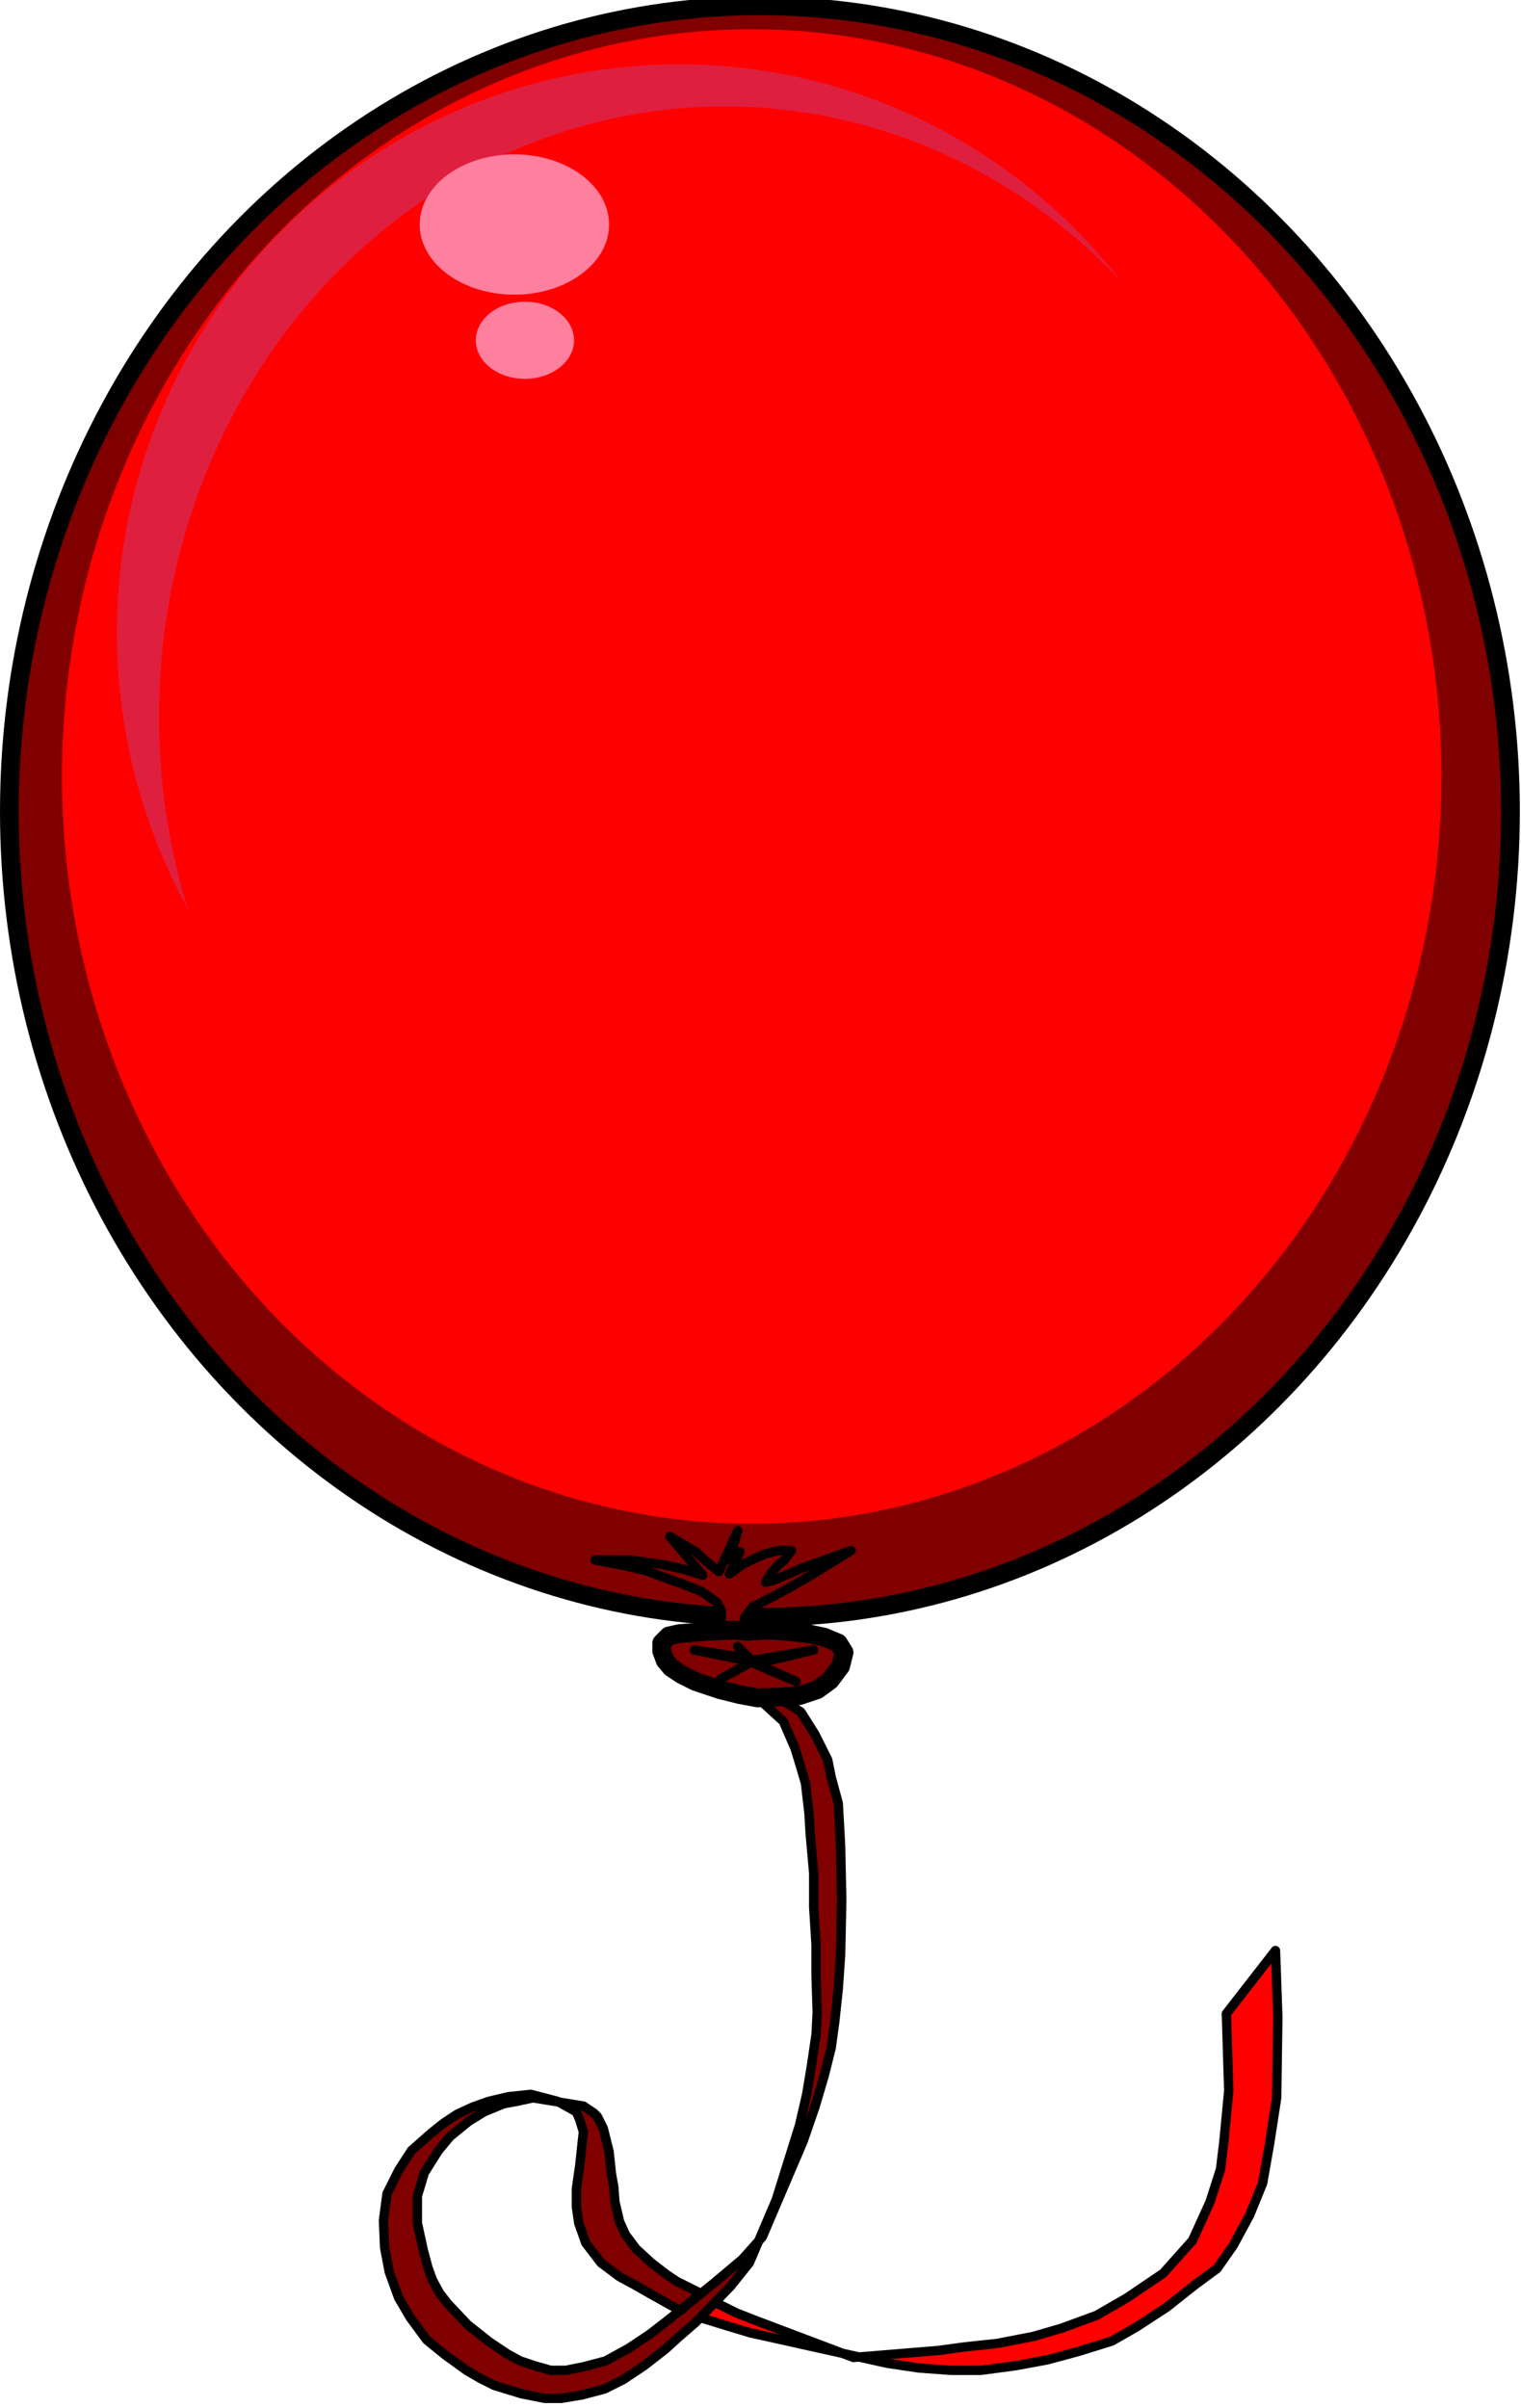
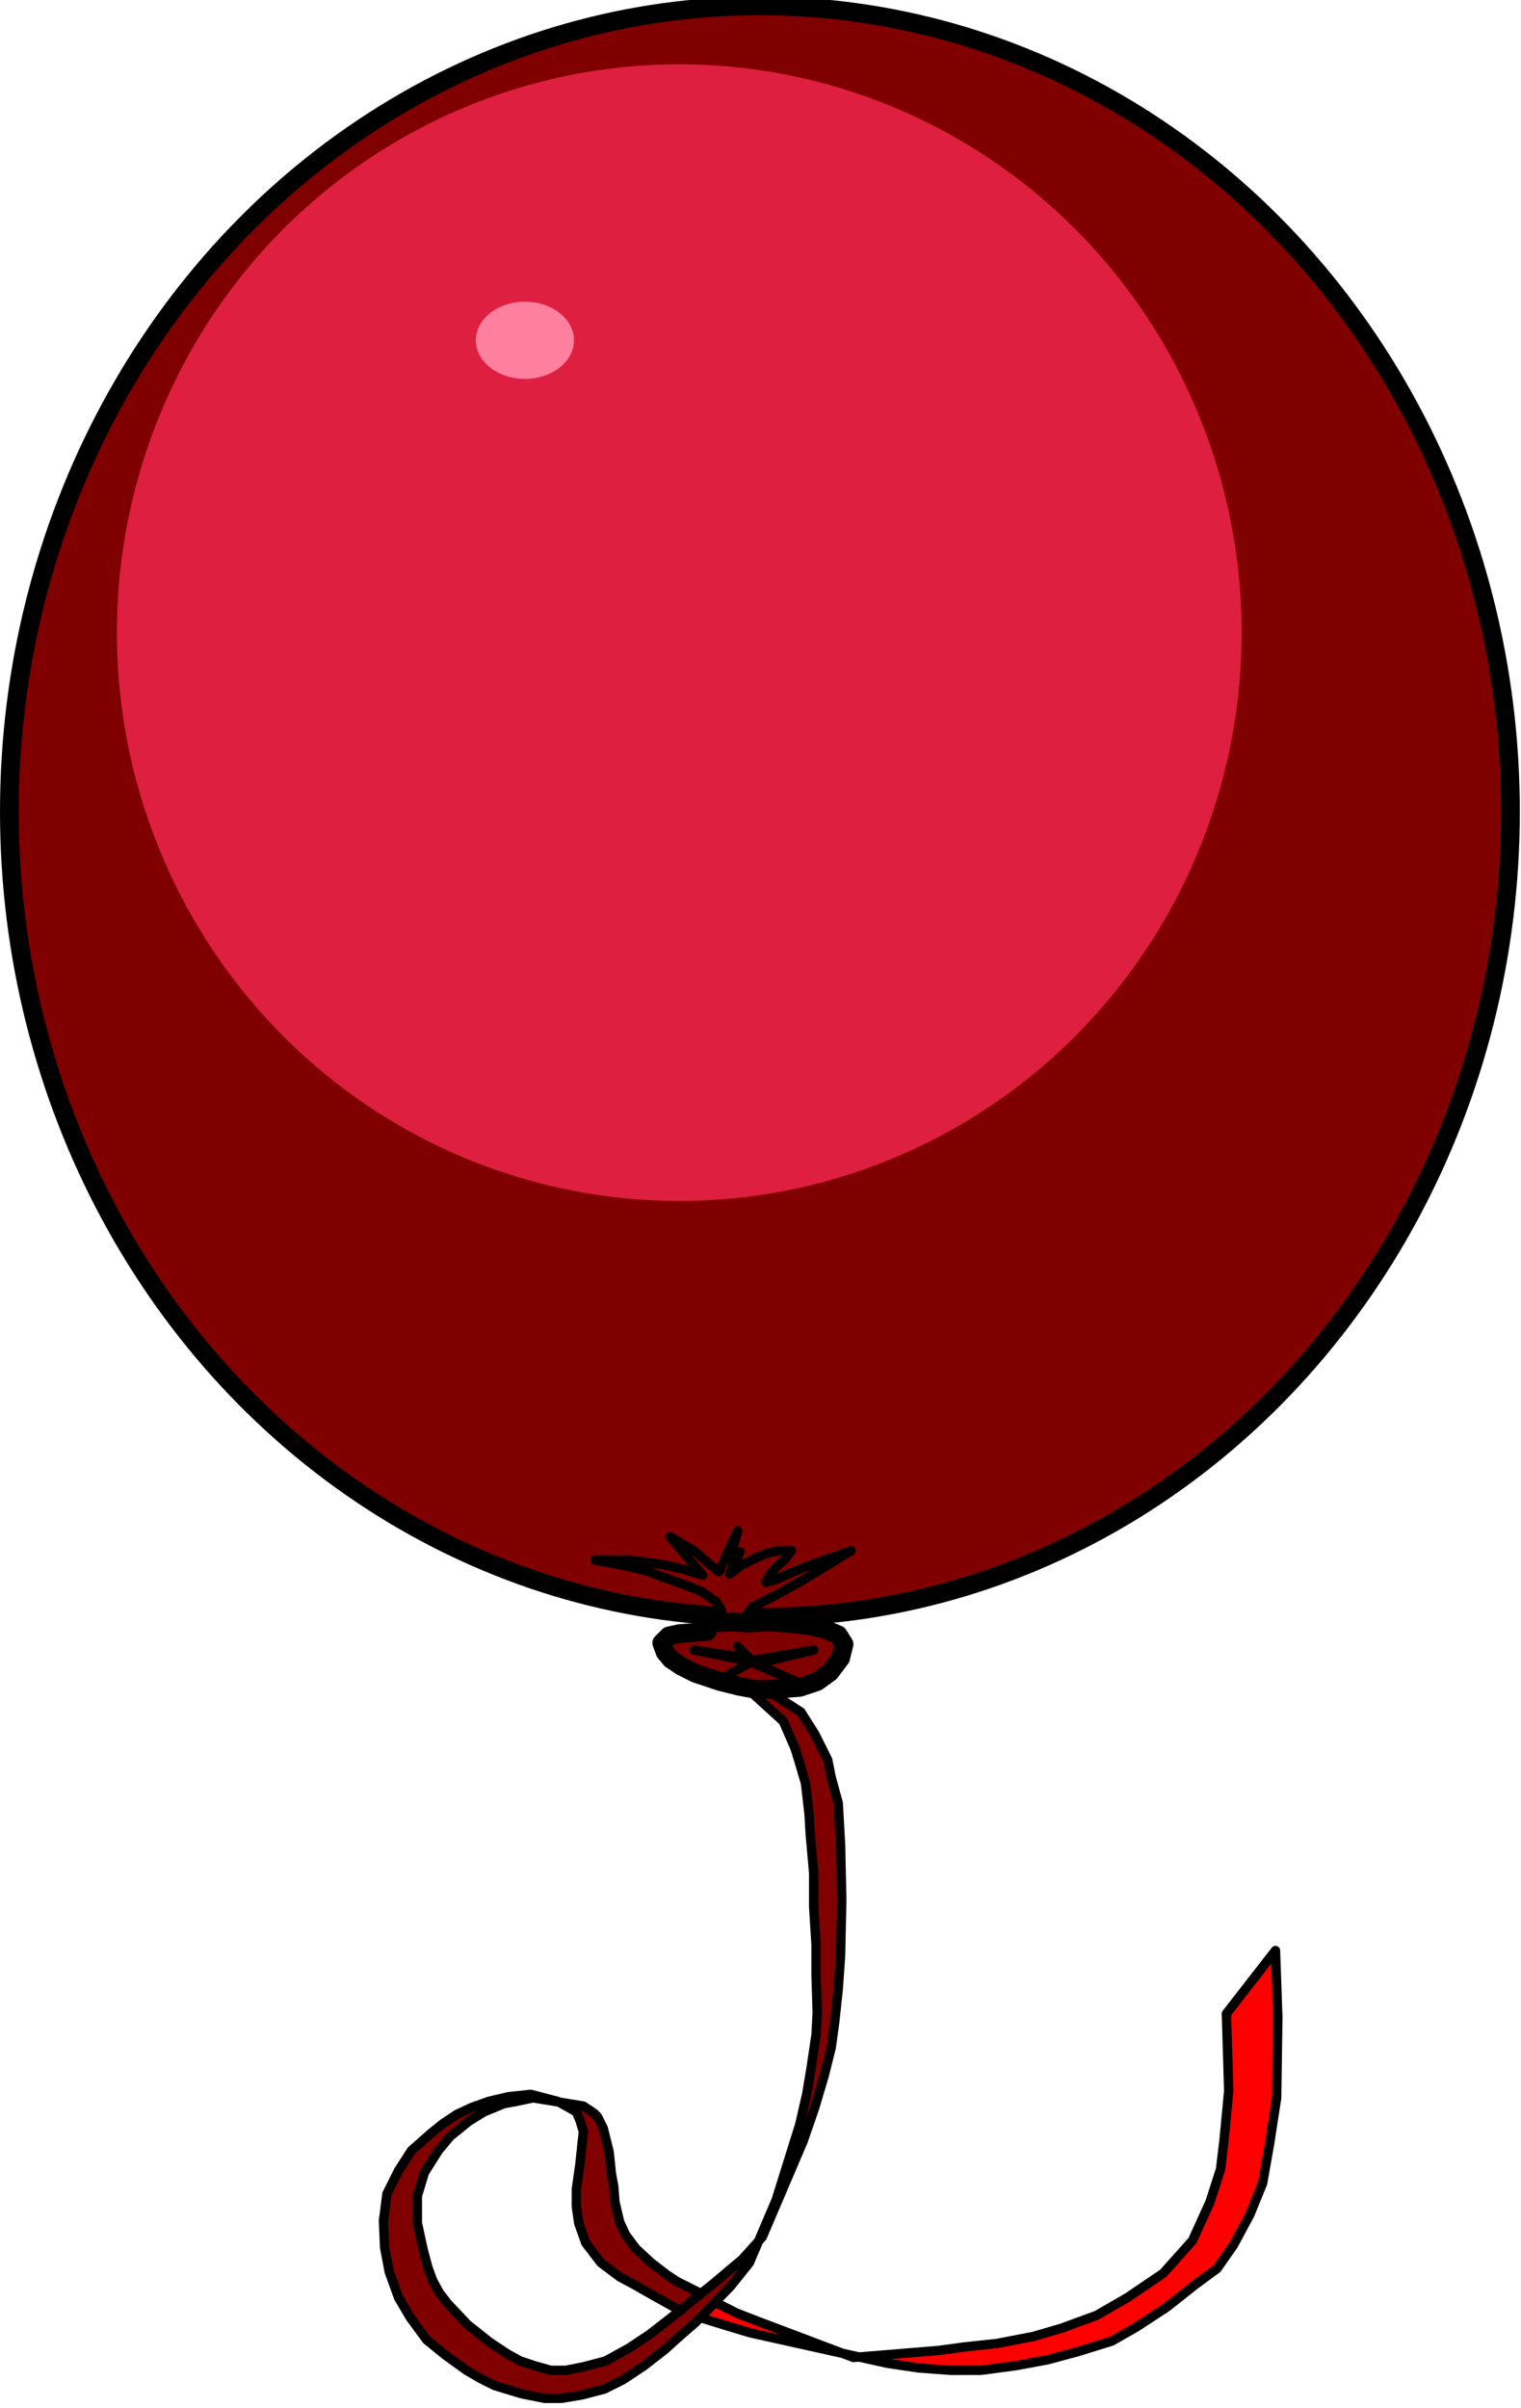
<svg xmlns="http://www.w3.org/2000/svg" width="216.833" height="343.167" fill-rule="evenodd" stroke-linecap="round" preserveAspectRatio="none" viewBox="0 0 1301 2059">
  <style>.pen2{stroke:none}.brush4{fill:red}.pen4{stroke:#000;stroke-width:8;stroke-linejoin:round}.brush5{fill:maroon}.pen5{stroke:#000;stroke-width:16;stroke-linejoin:round}.brush7{fill:#ff7f9f}</style>
  <path d="m596 1981 26 8 20 6 117 26 27 4 27 2h26l30-4 27-5 26-7 29-9 21-12 26-17 24-19 19-14 14-20 14-26 11-27 6-34 6-39 1-69-2-57-42 54 2 66-4 42-3 25-9 28-15 33-25 28-31 21-26 15-30 11-24 7-31 6-28 3-22 3-73 6-82-31-18-7-22-11-12 14z" class="pen4 brush4" />
  <path d="m604 1412 66 60 10 23 4 13 5 17 3 26 1 17 3 34v29l2 32v26l1 32-1 19-4 27-4 24-6 26-20 64-23 54-16 20-30 31-15 13-11 10-18 14-18 12-16 8-19 5-18 3h-14l-20-4-23-7-12-6-12-7-18-13-16-13-14-19-10-17-8-22-4-21-1-23 3-23 10-20 11-17 17-15 10-8 12-8 13-6 14-5 17-4 19-2 23 6 16 9 3 7 3 10-1 9-2 19-3 21v15l2 14 6 17 13 17 16 12 13 7 14 8 25 14 17-15-20-10-9-6-13-10-13-12-9-12-5-11-4-17-1-13-2-11-2-19-5-20-5-10-3-3-9-6-43-7-14 3-11 2-17 7-13 8-16 13-10 12-12 19-6 20v23l5 23 4 15 4 11 6 11 7 9 17 18 19 15 15 10 11 6 12 4 14 4h13l15-3 19-5 20-11 18-12 18-14 36-29 25-21 17-19 35-82 10-29 8-27 6-24 3-22 3-28 2-29 1-47-1-47-2-36-6-22-3-15-11-22-12-19-81-52z" class="pen4 brush5" />
  <ellipse cx="650" cy="694" class="pen5 brush5" rx="642" ry="689" />
-   <ellipse cx="643" cy="664" class="pen2 brush4" rx="590" ry="639" />
  <path d="m613 1370 4 7v10l-1 8 19-1 2-11 7-9 16-8 13-7 14-8 15-9 26-16-42 15-14 6-9 4-8 2 4-7 6-7 6-5 6-8h-11l-12 3-11 5-8 4-11 8 9-19-9 7 7-25-16 35-10-8-10-9-22-13 28 33-16-5-18-4-14-2-15-2h-29l26 5 17 4 19 7 14 5 15 6 13 9z" class="pen4 brush5" />
-   <path d="m605 1395-11 1-13 1-9 2-6 6v7l3 8 5 6 9 6 12 6 21 7 16 4 16 3 23-1 13-1 15-5 11-8 9-12 3-12-5-8-12-5-14-3-18-2-16-1-17 1-13-1-20 1h-2z" class="pen5 brush5" />
+   <path d="m605 1395-11 1-13 1-9 2-6 6l3 8 5 6 9 6 12 6 21 7 16 4 16 3 23-1 13-1 15-5 11-8 9-12 3-12-5-8-12-5-14-3-18-2-16-1-17 1-13-1-20 1h-2z" class="pen5 brush5" />
  <path d="m594 1411 45 7-8-10 12 12 53-9-50 12 35 15-38-17-27 15 27-15-49-10z" class="pen4 brush5" />
  <ellipse cx="581" cy="541" class="pen2" rx="481" ry="486" style="fill:#df1f3f" />
-   <ellipse cx="620" cy="613" class="pen2 brush4" rx="484" ry="522" />
-   <ellipse cx="440" cy="192" class="pen2 brush7" rx="81" ry="60" />
  <ellipse cx="449" cy="291" class="pen2 brush7" rx="42" ry="33" />
</svg>